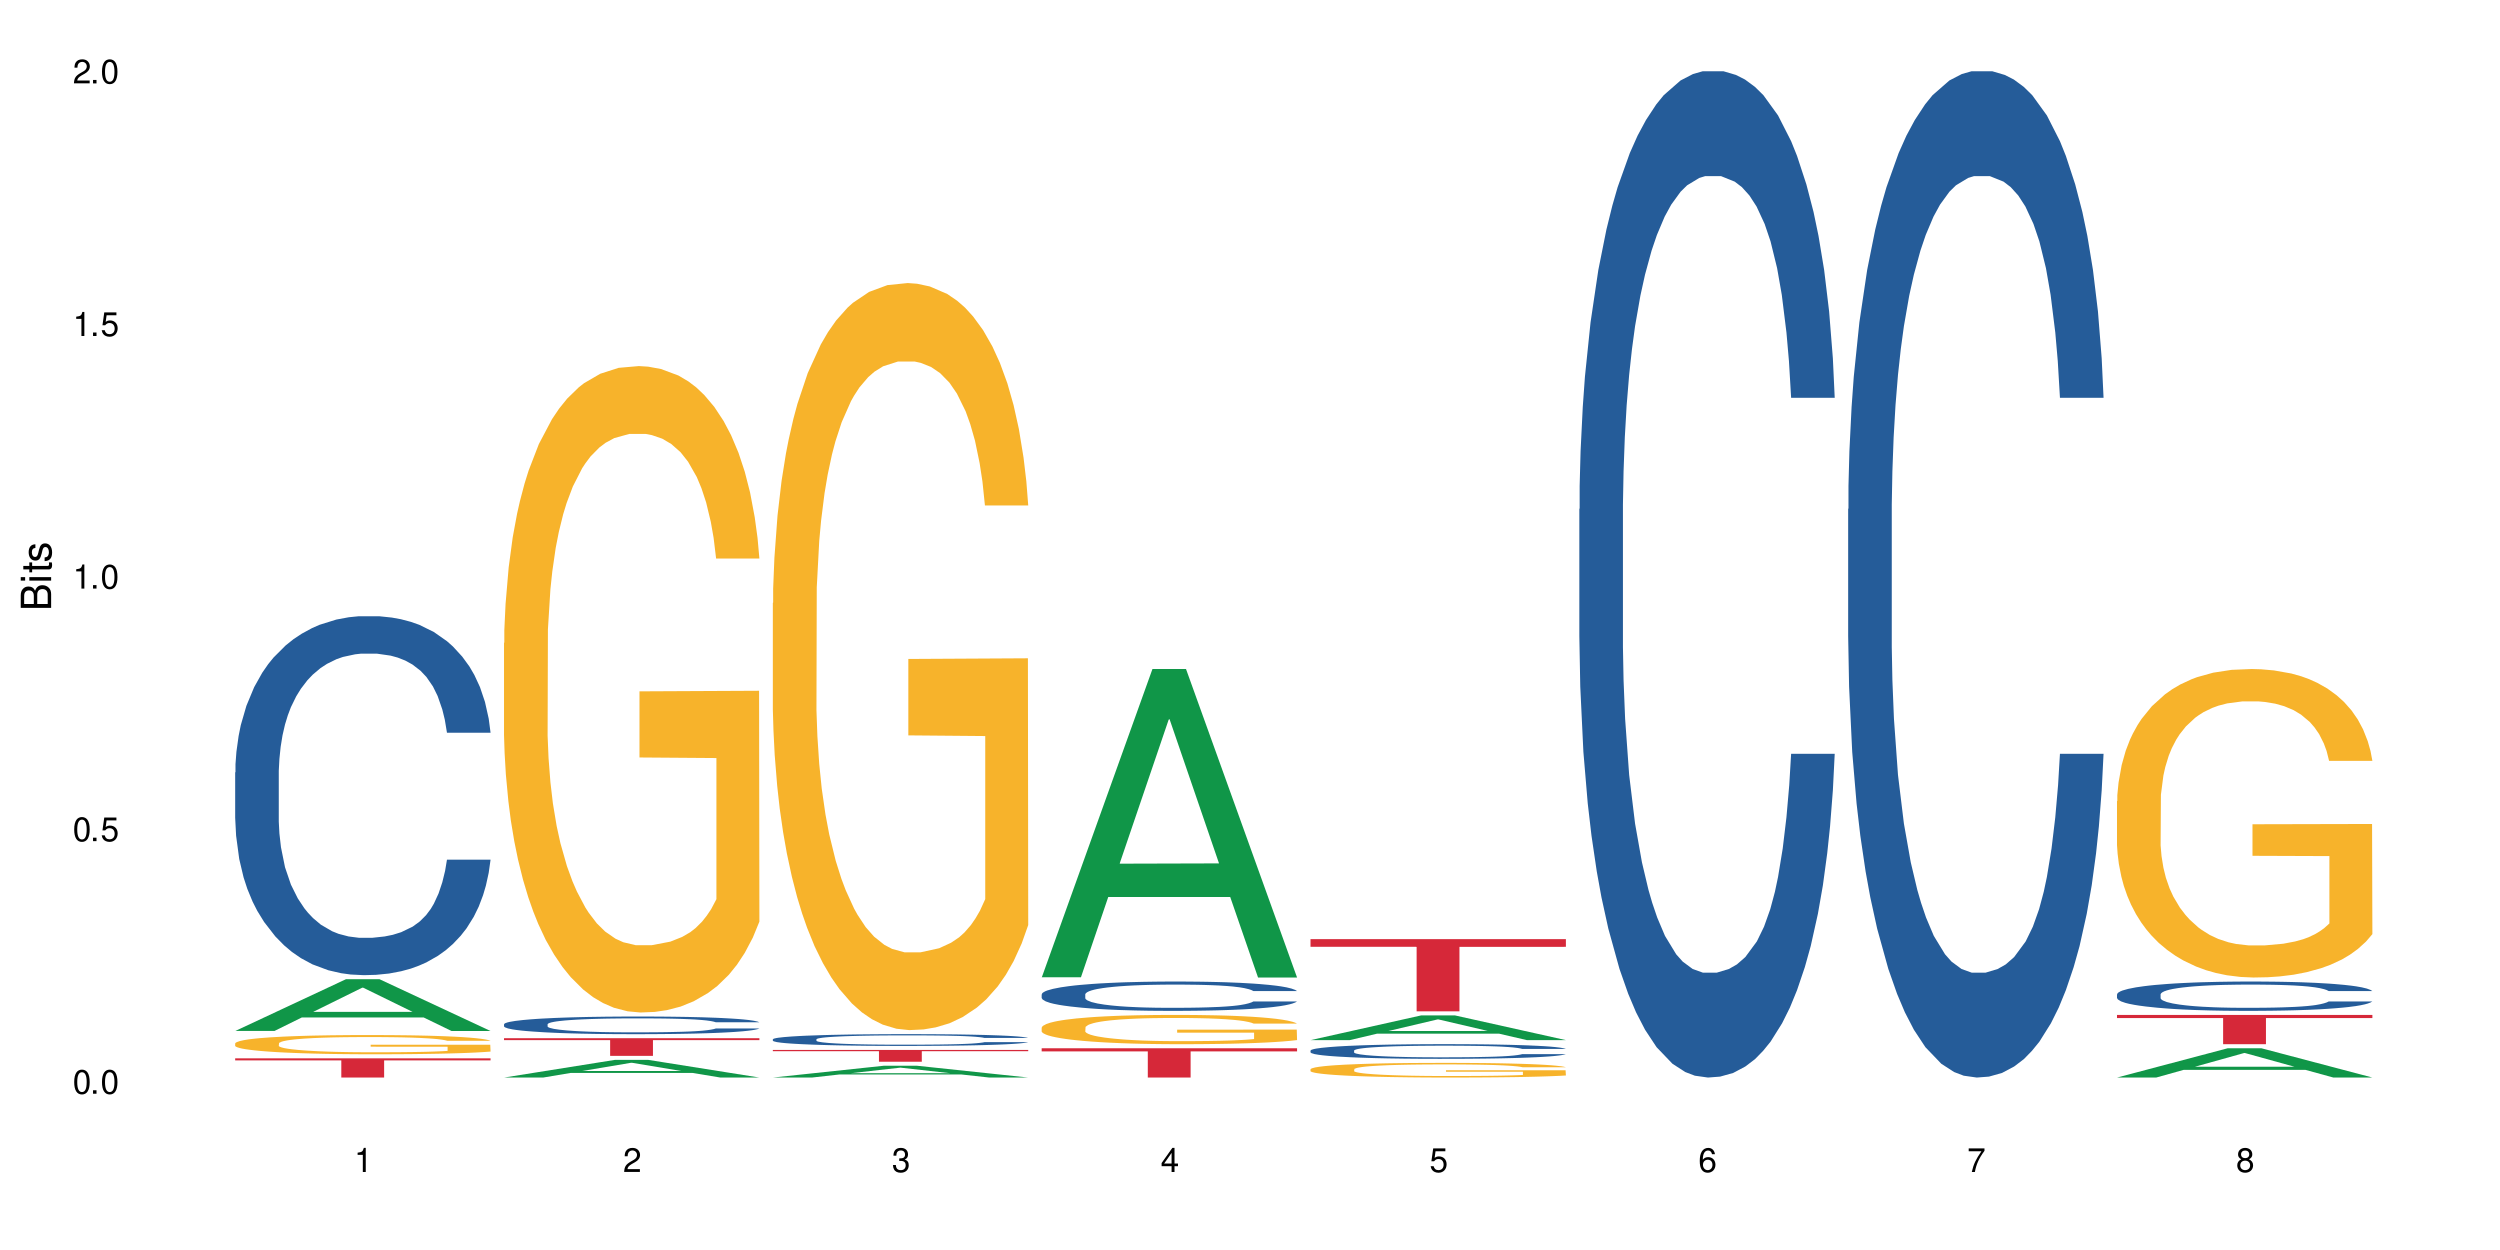
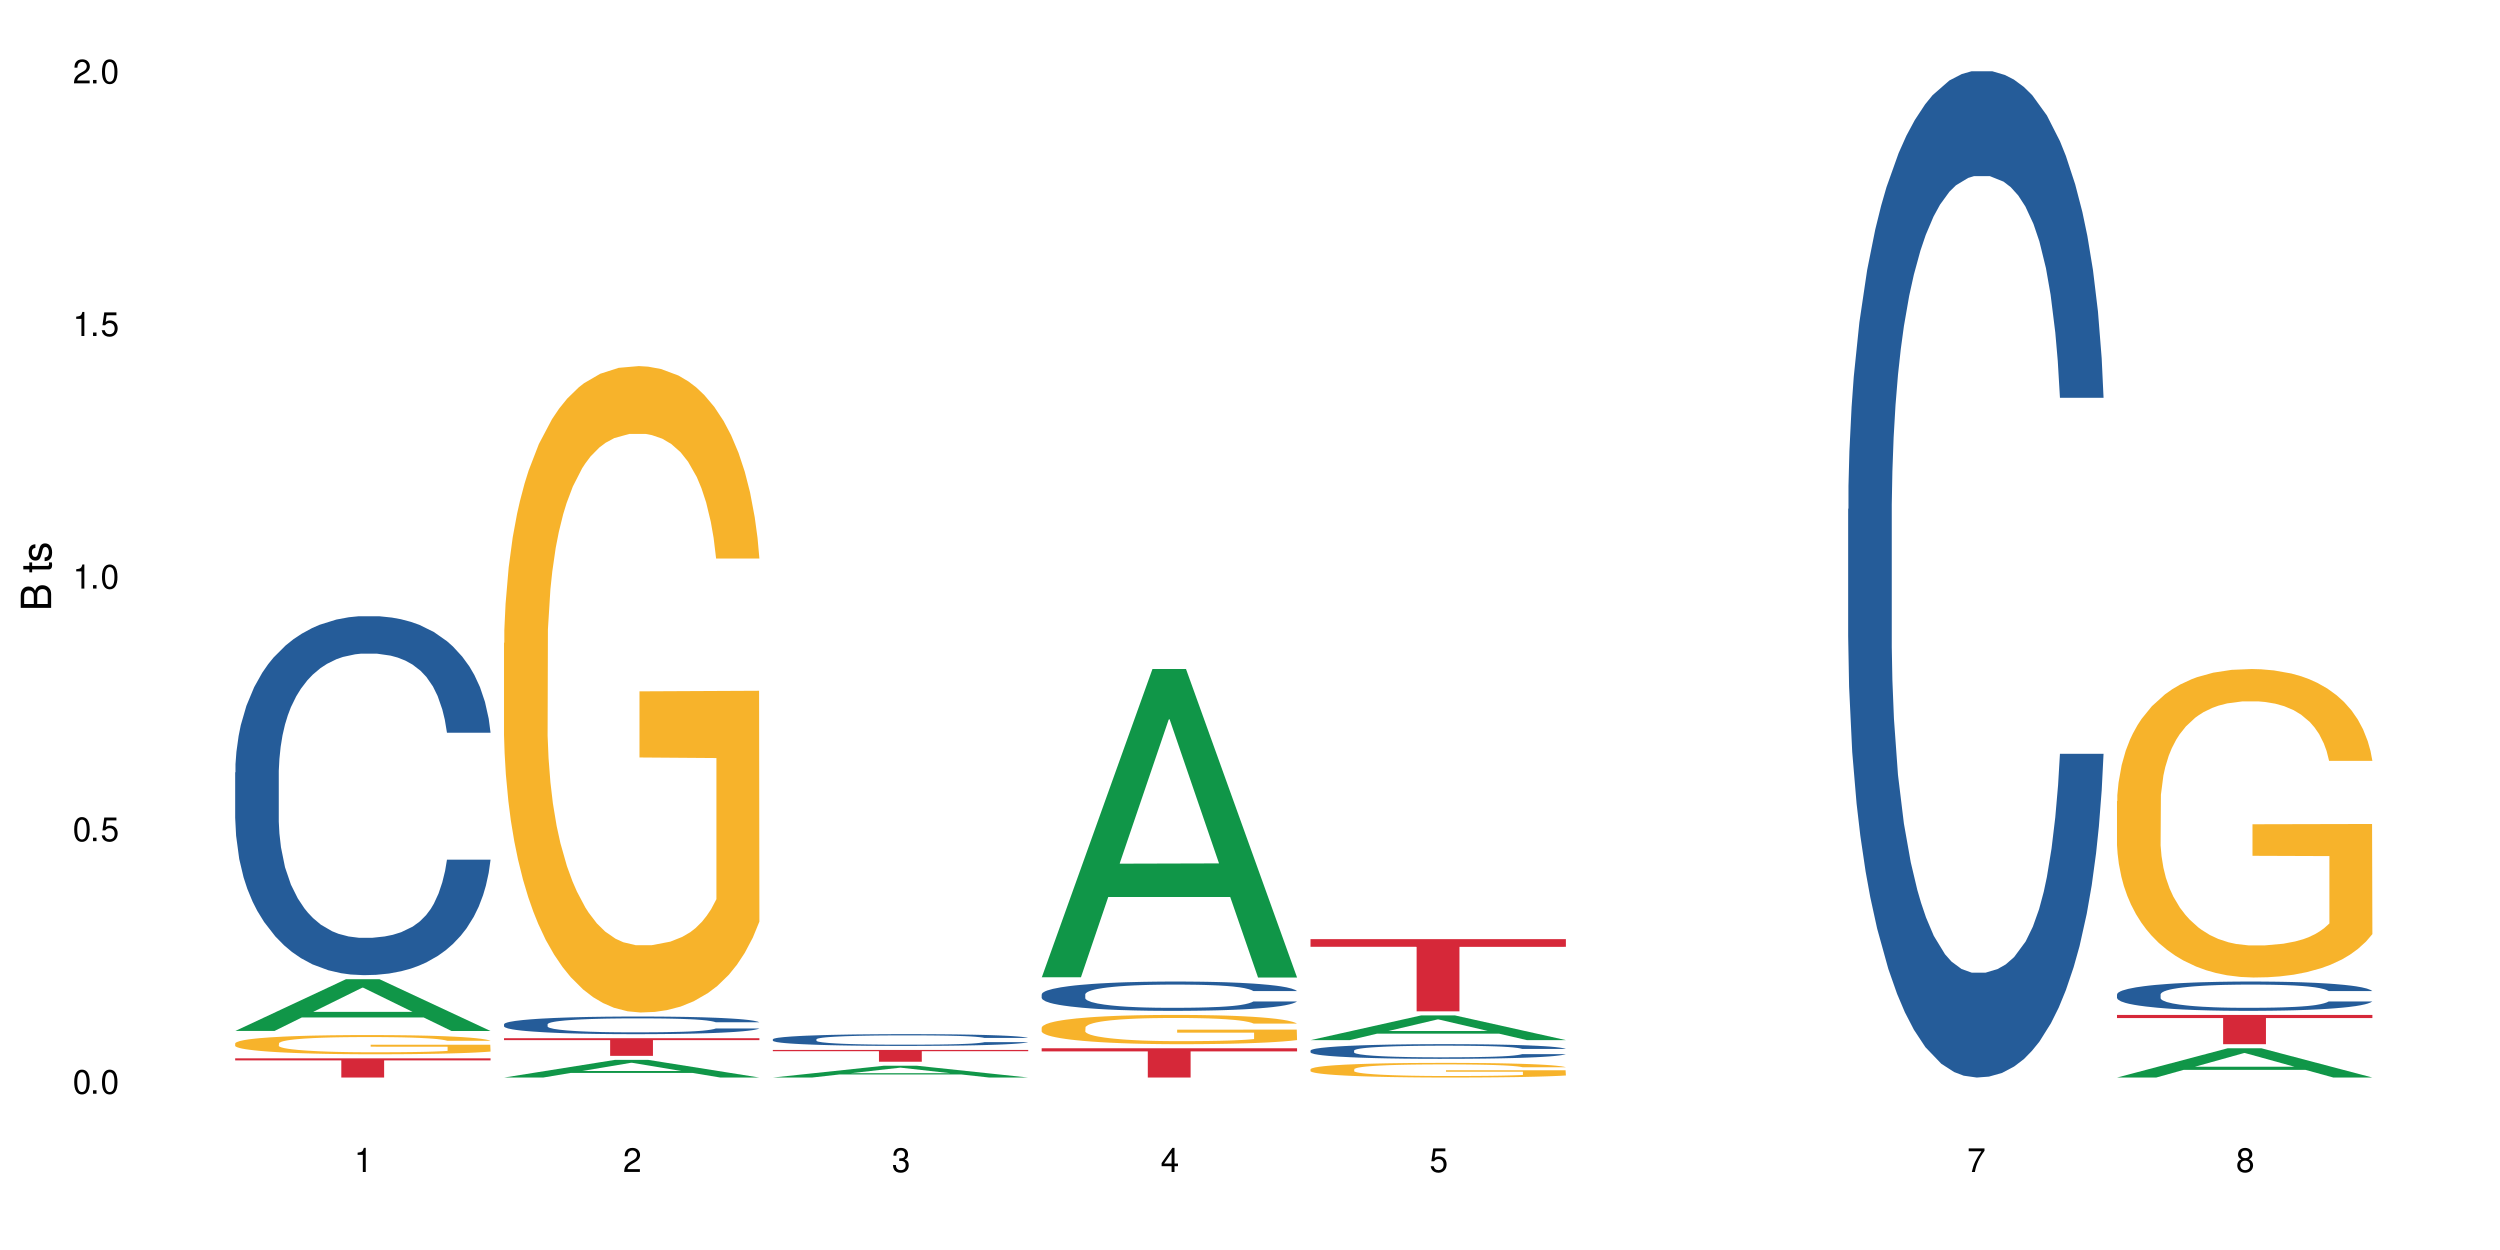
<svg xmlns="http://www.w3.org/2000/svg" xmlns:xlink="http://www.w3.org/1999/xlink" width="720" height="360" viewBox="0 0 720 360">
  <defs>
    <g>
      <g id="glyph-0-0">
</g>
      <g id="glyph-0-1">
        <path d="M 2.641 -6.938 C 2 -6.938 1.422 -6.656 1.078 -6.172 C 0.641 -5.562 0.406 -4.641 0.406 -3.359 C 0.406 -1.016 1.188 0.219 2.641 0.219 C 4.078 0.219 4.859 -1.016 4.859 -3.297 C 4.859 -4.641 4.656 -5.547 4.203 -6.172 C 3.844 -6.656 3.281 -6.938 2.641 -6.938 Z M 2.641 -6.188 C 3.547 -6.188 4 -5.25 4 -3.375 C 4 -1.406 3.562 -0.484 2.625 -0.484 C 1.734 -0.484 1.281 -1.438 1.281 -3.344 C 1.281 -5.25 1.734 -6.188 2.641 -6.188 Z M 2.641 -6.188 " />
      </g>
      <g id="glyph-0-2">
        <path d="M 1.828 -1 L 0.828 -1 L 0.828 0 L 1.828 0 Z M 1.828 -1 " />
      </g>
      <g id="glyph-0-3">
        <path d="M 4.562 -6.797 L 1.062 -6.797 L 0.547 -3.094 L 1.328 -3.094 C 1.719 -3.562 2.047 -3.734 2.578 -3.734 C 3.484 -3.734 4.062 -3.109 4.062 -2.094 C 4.062 -1.125 3.484 -0.531 2.578 -0.531 C 1.828 -0.531 1.375 -0.906 1.188 -1.672 L 0.328 -1.672 C 0.453 -1.109 0.547 -0.844 0.75 -0.594 C 1.125 -0.078 1.828 0.219 2.594 0.219 C 3.969 0.219 4.922 -0.781 4.922 -2.219 C 4.922 -3.562 4.031 -4.484 2.719 -4.484 C 2.25 -4.484 1.859 -4.359 1.469 -4.062 L 1.734 -5.969 L 4.562 -5.969 Z M 4.562 -6.797 " />
      </g>
      <g id="glyph-0-4">
        <path d="M 2.484 -4.938 L 2.484 0 L 3.328 0 L 3.328 -6.938 L 2.766 -6.938 C 2.469 -5.875 2.281 -5.734 0.984 -5.562 L 0.984 -4.938 Z M 2.484 -4.938 " />
      </g>
      <g id="glyph-0-5">
        <path d="M 4.859 -0.828 L 1.281 -0.828 C 1.359 -1.406 1.672 -1.781 2.5 -2.281 L 3.469 -2.828 C 4.406 -3.344 4.906 -4.062 4.906 -4.906 C 4.906 -5.484 4.672 -6.031 4.266 -6.406 C 3.859 -6.766 3.375 -6.938 2.719 -6.938 C 1.859 -6.938 1.219 -6.625 0.844 -6.031 C 0.609 -5.672 0.5 -5.234 0.484 -4.531 L 1.328 -4.531 C 1.359 -5.016 1.406 -5.281 1.531 -5.516 C 1.75 -5.938 2.188 -6.203 2.703 -6.203 C 3.469 -6.203 4.031 -5.641 4.031 -4.891 C 4.031 -4.344 3.719 -3.859 3.125 -3.516 L 2.234 -3 C 0.812 -2.172 0.406 -1.531 0.328 -0.016 L 4.859 -0.016 Z M 4.859 -0.828 " />
      </g>
      <g id="glyph-0-6">
        <path d="M 2.125 -3.188 L 2.578 -3.188 C 3.5 -3.188 3.984 -2.766 3.984 -1.922 C 3.984 -1.062 3.469 -0.531 2.594 -0.531 C 1.656 -0.531 1.203 -1 1.156 -2.016 L 0.312 -2.016 C 0.344 -1.453 0.438 -1.094 0.609 -0.781 C 0.953 -0.109 1.625 0.219 2.547 0.219 C 3.953 0.219 4.859 -0.625 4.859 -1.938 C 4.859 -2.828 4.516 -3.297 3.703 -3.594 C 4.344 -3.844 4.656 -4.328 4.656 -5.031 C 4.656 -6.219 3.875 -6.938 2.578 -6.938 C 1.203 -6.938 0.484 -6.172 0.453 -4.703 L 1.297 -4.703 C 1.312 -5.125 1.344 -5.359 1.453 -5.578 C 1.641 -5.969 2.062 -6.203 2.594 -6.203 C 3.344 -6.203 3.797 -5.75 3.797 -5 C 3.797 -4.516 3.609 -4.219 3.25 -4.047 C 3.016 -3.953 2.703 -3.922 2.125 -3.906 Z M 2.125 -3.188 " />
      </g>
      <g id="glyph-0-7">
        <path d="M 3.141 -1.672 L 3.141 0 L 3.984 0 L 3.984 -1.672 L 4.984 -1.672 L 4.984 -2.438 L 3.984 -2.438 L 3.984 -6.938 L 3.359 -6.938 L 0.266 -2.578 L 0.266 -1.672 Z M 3.141 -2.438 L 1 -2.438 L 3.141 -5.5 Z M 3.141 -2.438 " />
      </g>
      <g id="glyph-0-8">
-         <path d="M 4.781 -5.125 C 4.609 -6.266 3.891 -6.938 2.844 -6.938 C 2.094 -6.938 1.422 -6.578 1.031 -5.953 C 0.594 -5.266 0.406 -4.422 0.406 -3.172 C 0.406 -2 0.578 -1.25 0.984 -0.641 C 1.359 -0.078 1.953 0.219 2.703 0.219 C 3.984 0.219 4.922 -0.75 4.922 -2.094 C 4.922 -3.375 4.062 -4.281 2.844 -4.281 C 2.172 -4.281 1.641 -4.031 1.281 -3.516 C 1.281 -5.234 1.828 -6.188 2.797 -6.188 C 3.391 -6.188 3.797 -5.797 3.938 -5.125 Z M 2.734 -3.531 C 3.547 -3.531 4.062 -2.953 4.062 -2.031 C 4.062 -1.156 3.484 -0.531 2.703 -0.531 C 1.922 -0.531 1.328 -1.188 1.328 -2.078 C 1.328 -2.938 1.906 -3.531 2.734 -3.531 Z M 2.734 -3.531 " />
-       </g>
+         </g>
      <g id="glyph-0-9">
        <path d="M 4.984 -6.797 L 0.438 -6.797 L 0.438 -5.969 L 4.109 -5.969 C 2.5 -3.656 1.828 -2.234 1.328 0 L 2.219 0 C 2.594 -2.172 3.453 -4.047 4.984 -6.094 Z M 4.984 -6.797 " />
      </g>
      <g id="glyph-0-10">
-         <path d="M 3.75 -3.656 C 4.469 -4.094 4.688 -4.438 4.688 -5.078 C 4.688 -6.172 3.844 -6.938 2.641 -6.938 C 1.438 -6.938 0.594 -6.172 0.594 -5.094 C 0.594 -4.438 0.812 -4.094 1.516 -3.656 C 0.734 -3.266 0.359 -2.703 0.359 -1.922 C 0.359 -0.656 1.281 0.219 2.641 0.219 C 3.984 0.219 4.922 -0.656 4.922 -1.922 C 4.922 -2.703 4.531 -3.266 3.75 -3.656 Z M 2.641 -6.188 C 3.359 -6.188 3.812 -5.75 3.812 -5.062 C 3.812 -4.406 3.344 -3.984 2.641 -3.984 C 1.922 -3.984 1.453 -4.406 1.453 -5.078 C 1.453 -5.75 1.922 -6.188 2.641 -6.188 Z M 2.641 -3.266 C 3.484 -3.266 4.062 -2.719 4.062 -1.906 C 4.062 -1.078 3.484 -0.531 2.625 -0.531 C 1.797 -0.531 1.219 -1.094 1.219 -1.906 C 1.219 -2.719 1.781 -3.266 2.641 -3.266 Z M 2.641 -3.266 " />
+         <path d="M 3.75 -3.656 C 4.469 -4.094 4.688 -4.438 4.688 -5.078 C 4.688 -6.172 3.844 -6.938 2.641 -6.938 C 1.438 -6.938 0.594 -6.172 0.594 -5.094 C 0.594 -4.438 0.812 -4.094 1.516 -3.656 C 0.734 -3.266 0.359 -2.703 0.359 -1.922 C 0.359 -0.656 1.281 0.219 2.641 0.219 C 3.984 0.219 4.922 -0.656 4.922 -1.922 C 4.922 -2.703 4.531 -3.266 3.75 -3.656 Z M 2.641 -6.188 C 3.359 -6.188 3.812 -5.75 3.812 -5.062 C 3.812 -4.406 3.344 -3.984 2.641 -3.984 C 1.922 -3.984 1.453 -4.406 1.453 -5.078 C 1.453 -5.75 1.922 -6.188 2.641 -6.188 Z M 2.641 -3.266 C 3.484 -3.266 4.062 -2.719 4.062 -1.906 C 4.062 -1.078 3.484 -0.531 2.625 -0.531 C 1.797 -0.531 1.219 -1.094 1.219 -1.906 C 1.219 -2.719 1.781 -3.266 2.641 -3.266 M 2.641 -3.266 " />
      </g>
      <g id="glyph-1-0">
</g>
      <g id="glyph-1-1">
        <path d="M 0 -0.953 L 0 -4.891 C 0 -5.719 -0.234 -6.344 -0.734 -6.797 C -1.188 -7.234 -1.812 -7.469 -2.5 -7.469 C -3.547 -7.469 -4.188 -7 -4.625 -5.875 C -4.984 -6.688 -5.625 -7.094 -6.531 -7.094 C -7.172 -7.094 -7.734 -6.859 -8.141 -6.391 C -8.562 -5.922 -8.75 -5.344 -8.75 -4.5 L -8.75 -0.953 Z M -4.984 -2.062 L -7.766 -2.062 L -7.766 -4.219 C -7.766 -4.844 -7.688 -5.203 -7.453 -5.5 C -7.219 -5.812 -6.859 -5.969 -6.375 -5.969 C -5.891 -5.969 -5.531 -5.812 -5.297 -5.5 C -5.062 -5.203 -4.984 -4.844 -4.984 -4.219 Z M -0.984 -2.062 L -4 -2.062 L -4 -4.781 C -4 -5.766 -3.438 -6.359 -2.484 -6.359 C -1.547 -6.359 -0.984 -5.766 -0.984 -4.781 Z M -0.984 -2.062 " />
      </g>
      <g id="glyph-1-2">
-         <path d="M -6.281 -1.797 L -6.281 -0.797 L 0 -0.797 L 0 -1.797 Z M -8.75 -1.797 L -8.75 -0.797 L -7.484 -0.797 L -7.484 -1.797 Z M -8.75 -1.797 " />
-       </g>
+         </g>
      <g id="glyph-1-3">
        <path d="M -6.281 -3.047 L -6.281 -2.016 L -8.016 -2.016 L -8.016 -1.016 L -6.281 -1.016 L -6.281 -0.172 L -5.469 -0.172 L -5.469 -1.016 L -0.719 -1.016 C -0.078 -1.016 0.281 -1.453 0.281 -2.234 C 0.281 -2.5 0.25 -2.719 0.188 -3.047 L -0.641 -3.047 C -0.609 -2.906 -0.594 -2.766 -0.594 -2.562 C -0.594 -2.141 -0.719 -2.016 -1.156 -2.016 L -5.469 -2.016 L -5.469 -3.047 Z M -6.281 -3.047 " />
      </g>
      <g id="glyph-1-4">
        <path d="M -4.531 -5.25 C -5.766 -5.25 -6.469 -4.422 -6.469 -2.969 C -6.469 -1.516 -5.719 -0.562 -4.547 -0.562 C -3.562 -0.562 -3.094 -1.062 -2.734 -2.562 L -2.516 -3.484 C -2.344 -4.188 -2.094 -4.469 -1.641 -4.469 C -1.047 -4.469 -0.641 -3.875 -0.641 -3 C -0.641 -2.453 -0.797 -2 -1.062 -1.75 C -1.25 -1.594 -1.422 -1.531 -1.875 -1.469 L -1.875 -0.406 C -0.422 -0.453 0.281 -1.266 0.281 -2.922 C 0.281 -4.5 -0.5 -5.516 -1.719 -5.516 C -2.656 -5.516 -3.172 -4.984 -3.469 -3.734 L -3.703 -2.766 C -3.891 -1.953 -4.156 -1.609 -4.594 -1.609 C -5.188 -1.609 -5.547 -2.125 -5.547 -2.938 C -5.547 -3.75 -5.203 -4.172 -4.531 -4.203 Z M -4.531 -5.25 " />
      </g>
    </g>
  </defs>
  <rect x="-72" y="-36" width="864" height="432" fill="rgb(100%, 100%, 100%)" fill-opacity="1" />
  <path fill-rule="nonzero" fill="rgb(6.275%, 58.824%, 28.235%)" fill-opacity="1" d="M 67.73 296.918 L 67.809 296.902 L 99.637 282.012 L 109.301 282.012 L 141.281 296.93 L 130.047 296.93 L 122.031 293.039 L 86.906 293.039 L 79.047 296.918 L 67.73 296.918 L 90.285 291.426 L 118.809 291.414 L 104.586 284.449 L 104.43 284.438 L 104.27 284.48 L 90.207 291.414 L 90.285 291.426 Z M 67.73 296.918 " />
  <path fill-rule="nonzero" fill="rgb(14.51%, 36.078%, 60%)" fill-opacity="1" d="M 67.73 222.457 L 67.82 222.363 L 67.82 220.098 L 68.09 216.504 L 68.719 211.969 L 69.344 208.852 L 70.961 203.277 L 73.203 197.891 L 75.535 193.734 L 77.238 191.277 L 78.766 189.387 L 82.262 185.891 L 84.504 184.098 L 86.926 182.492 L 89.887 180.883 L 92.039 179.941 L 96.883 178.43 L 100.469 177.766 L 103.25 177.484 L 109.262 177.484 L 112.848 177.859 L 115.449 178.332 L 118.32 179.09 L 120.742 179.941 L 124.957 182.02 L 128.727 184.664 L 130.43 186.176 L 133.121 189.105 L 135.184 191.941 L 136.617 194.395 L 138.234 197.891 L 139.668 202.145 L 140.746 206.961 L 141.281 211.023 L 128.727 211.023 L 128.098 207.246 L 127.379 204.316 L 126.035 200.441 L 124.688 197.703 L 122.805 194.965 L 121.102 193.168 L 118.77 191.371 L 116.707 190.238 L 114.555 189.387 L 112.488 188.82 L 108.543 188.254 L 103.969 188.254 L 102.266 188.445 L 98.766 189.199 L 96.883 189.859 L 94.191 191.184 L 92.309 192.41 L 90.066 194.301 L 88.539 195.906 L 86.656 198.363 L 85.312 200.539 L 83.785 203.656 L 82.891 206.02 L 82.082 208.664 L 81.363 211.781 L 80.828 215.09 L 80.469 218.586 L 80.289 221.984 L 80.289 236.629 L 80.469 240.031 L 80.918 244 L 82.082 249.766 L 83.785 254.773 L 85.762 258.738 L 87.645 261.574 L 88.719 262.898 L 90.156 264.41 L 92.398 266.301 L 95.629 268.188 L 97.512 268.945 L 100.383 269.699 L 103.34 270.078 L 107.289 270.078 L 110.785 269.699 L 113.117 269.227 L 115.539 268.473 L 118.859 266.867 L 120.922 265.355 L 122.715 263.559 L 124.062 261.762 L 124.957 260.25 L 126.305 257.324 L 127.379 254.109 L 128.188 250.805 L 128.727 247.59 L 141.281 247.59 L 140.746 251.371 L 139.938 255.055 L 139.129 257.797 L 137.875 261.102 L 136.441 264.031 L 134.375 267.34 L 132.672 269.512 L 130.43 271.875 L 128.367 273.668 L 126.125 275.273 L 122.805 277.164 L 120.652 278.109 L 118.32 278.961 L 115.539 279.715 L 112.043 280.379 L 108.273 280.754 L 104.777 280.848 L 101.008 280.66 L 98.227 280.281 L 94.551 279.434 L 89.977 277.73 L 86.656 275.938 L 84.055 274.141 L 81.812 272.25 L 79.301 269.699 L 76.074 265.543 L 74.098 262.332 L 72.754 259.684 L 71.23 256 L 70.152 252.691 L 68.898 247.402 L 68 240.695 L 67.73 235.496 Z M 67.73 222.457 " />
  <path fill-rule="nonzero" fill="rgb(96.863%, 70.196%, 16.863%)" fill-opacity="1" d="M 67.73 300.465 L 67.82 300.461 L 67.82 300.359 L 68.18 300.133 L 69.078 299.82 L 70.242 299.562 L 71.5 299.359 L 72.305 299.254 L 73.652 299.102 L 74.816 298.988 L 77.777 298.762 L 81.543 298.551 L 83.609 298.461 L 85.941 298.375 L 89.258 298.277 L 90.785 298.242 L 95.449 298.16 L 100.738 298.109 L 106.57 298.094 L 109.262 298.102 L 112.938 298.121 L 117.961 298.176 L 120.832 298.227 L 123.074 298.277 L 125.406 298.344 L 128.277 298.445 L 130.969 298.566 L 133.121 298.688 L 135.273 298.84 L 137.066 299 L 138.594 299.176 L 139.938 299.391 L 140.746 299.566 L 141.281 299.742 L 128.816 299.742 L 128.098 299.566 L 127.289 299.43 L 125.945 299.262 L 124.598 299.141 L 123.254 299.047 L 120.742 298.914 L 118.59 298.832 L 115.898 298.762 L 113.297 298.719 L 110.336 298.688 L 108.543 298.676 L 103.789 298.676 L 99.484 298.711 L 96.973 298.754 L 95.18 298.793 L 92.668 298.867 L 91.141 298.93 L 90.246 298.969 L 87.555 299.125 L 85.762 299.27 L 84.773 299.363 L 83.52 299.516 L 82.621 299.652 L 81.633 299.855 L 81.098 300.008 L 80.379 300.352 L 80.289 301.262 L 80.559 301.453 L 81.098 301.66 L 81.812 301.844 L 82.891 302.035 L 83.965 302.18 L 85.852 302.379 L 87.465 302.508 L 88.719 302.594 L 91.141 302.73 L 92.129 302.777 L 94.461 302.867 L 96.883 302.938 L 99.844 303 L 102.086 303.031 L 105.672 303.055 L 110.246 303.055 L 115.629 303.023 L 119.039 302.984 L 121.371 302.945 L 122.895 302.91 L 124.777 302.852 L 126.125 302.801 L 127.379 302.746 L 128.906 302.66 L 128.906 301.453 L 106.75 301.449 L 106.75 300.883 L 141.195 300.875 L 141.281 302.852 L 139.398 302.988 L 137.066 303.121 L 134.824 303.223 L 132.492 303.309 L 129.176 303.402 L 126.484 303.465 L 122.355 303.535 L 118.59 303.582 L 114.645 303.613 L 111.145 303.625 L 107.02 303.633 L 103.34 303.621 L 99.395 303.59 L 96.254 303.551 L 93.383 303.5 L 90.516 303.434 L 86.926 303.328 L 84.594 303.242 L 82.172 303.137 L 79.75 303.012 L 77.598 302.875 L 76.164 302.766 L 74.727 302.645 L 73.203 302.492 L 71.766 302.32 L 70.691 302.164 L 69.703 301.988 L 68.988 301.82 L 68.27 301.594 L 67.91 301.41 L 67.73 301.254 Z M 67.73 300.465 " />
  <path fill-rule="nonzero" fill="rgb(83.922%, 15.686%, 22.353%)" fill-opacity="1" d="M 67.73 304.797 L 141.281 304.797 L 141.281 305.387 L 110.629 305.395 L 110.629 310.332 L 98.297 310.332 L 98.297 305.398 L 98.117 305.387 L 67.73 305.387 Z M 67.73 304.797 " />
  <path fill-rule="nonzero" fill="rgb(6.275%, 58.824%, 28.235%)" fill-opacity="1" d="M 145.156 310.328 L 145.234 310.324 L 177.059 305.25 L 186.723 305.25 L 218.707 310.332 L 207.469 310.332 L 199.453 309.008 L 164.328 309.008 L 156.469 310.328 L 145.156 310.328 L 167.707 308.457 L 196.23 308.453 L 182.008 306.082 L 181.852 306.078 L 181.695 306.09 L 167.629 308.453 L 167.707 308.457 Z M 145.156 310.328 " />
  <path fill-rule="nonzero" fill="rgb(14.51%, 36.078%, 60%)" fill-opacity="1" d="M 145.156 294.973 L 145.242 294.969 L 145.242 294.855 L 145.512 294.68 L 146.141 294.457 L 146.77 294.305 L 148.383 294.031 L 150.625 293.766 L 152.957 293.562 L 154.664 293.441 L 156.188 293.348 L 159.684 293.176 L 161.93 293.09 L 164.352 293.008 L 167.309 292.93 L 169.461 292.883 L 174.305 292.809 L 177.895 292.777 L 180.676 292.762 L 186.684 292.762 L 190.273 292.781 L 192.875 292.805 L 195.742 292.844 L 198.164 292.883 L 202.383 292.984 L 206.148 293.117 L 207.852 293.191 L 210.543 293.336 L 212.605 293.473 L 214.043 293.594 L 215.656 293.766 L 217.094 293.977 L 218.168 294.211 L 218.707 294.41 L 206.148 294.41 L 205.52 294.227 L 204.805 294.082 L 203.457 293.891 L 202.113 293.758 L 200.23 293.621 L 198.523 293.535 L 196.191 293.445 L 194.129 293.391 L 191.977 293.348 L 189.914 293.32 L 185.969 293.293 L 181.391 293.293 L 179.688 293.301 L 176.191 293.34 L 174.305 293.371 L 171.613 293.438 L 169.73 293.496 L 167.488 293.59 L 165.965 293.668 L 164.082 293.789 L 162.734 293.895 L 161.211 294.051 L 160.312 294.164 L 159.508 294.297 L 158.789 294.449 L 158.25 294.609 L 157.891 294.781 L 157.711 294.949 L 157.711 295.672 L 157.891 295.836 L 158.34 296.031 L 159.508 296.316 L 161.211 296.562 L 163.184 296.758 L 165.066 296.895 L 166.145 296.961 L 167.578 297.035 L 169.82 297.129 L 173.051 297.223 L 174.934 297.258 L 177.805 297.297 L 180.766 297.312 L 184.711 297.312 L 188.211 297.297 L 190.543 297.273 L 192.965 297.234 L 196.281 297.156 L 198.344 297.082 L 200.141 296.992 L 201.484 296.906 L 202.383 296.832 L 203.727 296.688 L 204.805 296.527 L 205.609 296.367 L 206.148 296.207 L 218.707 296.207 L 218.168 296.395 L 217.359 296.574 L 216.555 296.711 L 215.297 296.871 L 213.863 297.016 L 211.801 297.18 L 210.094 297.285 L 207.852 297.402 L 205.789 297.492 L 203.547 297.57 L 200.23 297.664 L 198.074 297.707 L 195.742 297.75 L 192.965 297.789 L 189.465 297.82 L 185.699 297.84 L 182.199 297.844 L 178.434 297.836 L 175.652 297.816 L 171.973 297.773 L 167.398 297.691 L 164.082 297.602 L 161.48 297.516 L 159.238 297.422 L 156.727 297.297 L 153.496 297.09 L 151.523 296.934 L 150.176 296.805 L 148.652 296.621 L 147.574 296.461 L 146.32 296.199 L 145.422 295.871 L 145.156 295.613 Z M 145.156 294.973 " />
  <path fill-rule="nonzero" fill="rgb(96.863%, 70.196%, 16.863%)" fill-opacity="1" d="M 145.156 185.168 L 145.242 184.996 L 145.242 181.598 L 145.602 173.945 L 146.5 163.406 L 147.664 154.734 L 148.922 147.934 L 149.73 144.363 L 151.074 139.262 L 152.242 135.523 L 155.199 127.871 L 158.969 120.73 L 161.031 117.672 L 163.363 114.781 L 166.684 111.551 L 168.207 110.359 L 172.871 107.641 L 178.164 105.938 L 183.992 105.43 L 186.684 105.598 L 190.363 106.277 L 195.387 108.148 L 198.254 109.848 L 200.496 111.551 L 202.828 113.762 L 205.699 117.16 L 208.391 121.242 L 210.543 125.32 L 212.695 130.422 L 214.492 135.863 L 216.016 141.812 L 217.359 148.953 L 218.168 154.902 L 218.707 160.855 L 206.238 160.855 L 205.52 154.902 L 204.715 150.312 L 203.367 144.703 L 202.023 140.621 L 200.676 137.391 L 198.164 132.973 L 196.012 130.25 L 193.32 127.871 L 190.723 126.34 L 187.762 125.32 L 185.969 124.98 L 181.211 124.98 L 176.906 126.172 L 174.395 127.531 L 172.602 128.891 L 170.09 131.441 L 168.566 133.48 L 167.668 134.844 L 164.977 140.113 L 163.184 144.875 L 162.195 148.105 L 160.941 153.203 L 160.043 157.793 L 159.059 164.594 L 158.52 169.695 L 157.801 181.258 L 157.711 211.859 L 157.98 218.32 L 158.52 225.293 L 159.238 231.414 L 160.312 237.875 L 161.391 242.805 L 163.273 249.434 L 164.887 253.855 L 166.145 256.746 L 168.566 261.336 L 169.551 262.867 L 171.883 265.926 L 174.305 268.305 L 177.266 270.348 L 179.508 271.367 L 183.098 272.219 L 187.672 272.219 L 193.055 271.195 L 196.461 269.836 L 198.793 268.477 L 200.32 267.285 L 202.203 265.418 L 203.547 263.715 L 204.805 261.848 L 206.328 258.957 L 206.328 218.32 L 184.172 218.152 L 184.172 199.109 L 218.617 198.938 L 218.707 265.418 L 216.824 270.008 L 214.492 274.426 L 212.25 277.828 L 209.918 280.719 L 206.598 283.949 L 203.906 285.988 L 199.781 288.367 L 196.012 289.898 L 192.066 290.918 L 188.566 291.43 L 184.441 291.598 L 180.766 291.258 L 176.816 290.238 L 173.68 288.879 L 170.809 287.18 L 167.938 284.969 L 164.352 281.398 L 162.016 278.508 L 159.594 274.938 L 157.172 270.688 L 155.02 266.098 L 153.586 262.527 L 152.152 258.445 L 150.625 253.344 L 149.191 247.562 L 148.113 242.293 L 147.129 236.344 L 146.41 230.734 L 145.691 223.082 L 145.332 216.961 L 145.156 211.691 Z M 145.156 185.168 " />
  <path fill-rule="nonzero" fill="rgb(83.922%, 15.686%, 22.353%)" fill-opacity="1" d="M 145.156 299.008 L 218.707 299.008 L 218.707 299.551 L 188.051 299.555 L 188.051 304.09 L 175.719 304.09 L 175.719 299.562 L 175.539 299.551 L 145.156 299.551 Z M 145.156 299.008 " />
  <path fill-rule="nonzero" fill="rgb(6.275%, 58.824%, 28.235%)" fill-opacity="1" d="M 222.578 310.328 L 222.656 310.324 L 254.48 306.941 L 264.148 306.941 L 296.129 310.332 L 284.895 310.332 L 276.879 309.449 L 241.75 309.449 L 233.895 310.328 L 222.578 310.328 L 245.129 309.082 L 273.656 309.078 L 259.434 307.496 L 259.273 307.492 L 259.117 307.504 L 245.051 309.078 L 245.129 309.082 Z M 222.578 310.328 " />
  <path fill-rule="nonzero" fill="rgb(14.51%, 36.078%, 60%)" fill-opacity="1" d="M 222.578 299.309 L 222.668 299.305 L 222.668 299.23 L 222.938 299.113 L 223.562 298.965 L 224.191 298.863 L 225.809 298.68 L 228.051 298.504 L 230.383 298.367 L 232.086 298.285 L 233.609 298.227 L 237.109 298.109 L 239.352 298.051 L 241.773 298 L 244.734 297.945 L 246.887 297.914 L 251.73 297.867 L 255.316 297.844 L 258.098 297.836 L 264.109 297.836 L 267.695 297.848 L 270.297 297.863 L 273.168 297.887 L 275.59 297.914 L 279.805 297.984 L 283.57 298.07 L 285.277 298.121 L 287.969 298.215 L 290.031 298.309 L 291.465 298.391 L 293.082 298.504 L 294.516 298.645 L 295.59 298.801 L 296.129 298.934 L 283.57 298.934 L 282.945 298.809 L 282.227 298.715 L 280.883 298.586 L 279.535 298.496 L 277.652 298.406 L 275.949 298.348 L 273.617 298.289 L 271.551 298.254 L 269.398 298.227 L 267.336 298.207 L 263.391 298.188 L 258.816 298.188 L 257.109 298.195 L 253.613 298.219 L 251.73 298.242 L 249.039 298.285 L 247.156 298.324 L 244.914 298.387 L 243.387 298.438 L 241.504 298.52 L 240.16 298.59 L 238.633 298.691 L 237.738 298.77 L 236.93 298.855 L 236.211 298.961 L 235.672 299.066 L 235.316 299.184 L 235.137 299.293 L 235.137 299.773 L 235.316 299.887 L 235.762 300.016 L 236.93 300.203 L 238.633 300.371 L 240.605 300.5 L 242.492 300.594 L 243.566 300.637 L 245.004 300.684 L 247.246 300.746 L 250.473 300.809 L 252.355 300.832 L 255.227 300.859 L 258.188 300.871 L 262.133 300.871 L 265.633 300.859 L 267.965 300.844 L 270.387 300.82 L 273.707 300.766 L 275.77 300.715 L 277.562 300.656 L 278.906 300.598 L 279.805 300.551 L 281.148 300.453 L 282.227 300.348 L 283.035 300.238 L 283.57 300.133 L 296.129 300.133 L 295.59 300.258 L 294.785 300.379 L 293.977 300.469 L 292.723 300.578 L 291.285 300.672 L 289.223 300.781 L 287.52 300.852 L 285.277 300.93 L 283.215 300.988 L 280.973 301.043 L 277.652 301.105 L 275.5 301.133 L 273.168 301.164 L 270.387 301.188 L 266.887 301.207 L 263.121 301.223 L 259.621 301.223 L 255.855 301.219 L 253.074 301.207 L 249.398 301.18 L 244.824 301.121 L 241.504 301.062 L 238.902 301.004 L 236.66 300.941 L 234.148 300.859 L 230.918 300.723 L 228.945 300.617 L 227.602 300.531 L 226.074 300.41 L 225 300.301 L 223.742 300.129 L 222.848 299.906 L 222.578 299.738 Z M 222.578 299.309 " />
-   <path fill-rule="nonzero" fill="rgb(96.863%, 70.196%, 16.863%)" fill-opacity="1" d="M 222.578 173.672 L 222.668 173.473 L 222.668 169.543 L 223.027 160.703 L 223.922 148.52 L 225.09 138.5 L 226.344 130.641 L 227.152 126.516 L 228.496 120.621 L 229.664 116.297 L 232.625 107.457 L 236.391 99.203 L 238.453 95.664 L 240.785 92.324 L 244.105 88.594 L 245.629 87.219 L 250.293 84.074 L 255.586 82.109 L 261.418 81.52 L 264.109 81.715 L 267.785 82.5 L 272.809 84.664 L 275.68 86.629 L 277.922 88.594 L 280.254 91.148 L 283.125 95.078 L 285.816 99.793 L 287.969 104.508 L 290.121 110.402 L 291.914 116.691 L 293.438 123.566 L 294.785 131.82 L 295.59 138.695 L 296.129 145.574 L 283.66 145.574 L 282.945 138.695 L 282.137 133.391 L 280.793 126.906 L 279.445 122.191 L 278.102 118.457 L 275.59 113.352 L 273.438 110.207 L 270.746 107.457 L 268.145 105.688 L 265.184 104.508 L 263.391 104.113 L 258.637 104.113 L 254.332 105.492 L 251.82 107.062 L 250.023 108.633 L 247.512 111.582 L 245.988 113.938 L 245.094 115.512 L 242.402 121.602 L 240.605 127.105 L 239.621 130.836 L 238.363 136.73 L 237.469 142.035 L 236.48 149.895 L 235.941 155.789 L 235.227 169.152 L 235.137 204.52 L 235.406 211.984 L 235.941 220.043 L 236.66 227.113 L 237.738 234.582 L 238.812 240.277 L 240.695 247.941 L 242.312 253.051 L 243.566 256.391 L 245.988 261.695 L 246.977 263.465 L 249.309 267 L 251.73 269.75 L 254.691 272.109 L 256.934 273.289 L 260.52 274.27 L 265.094 274.27 L 270.477 273.094 L 273.887 271.52 L 276.219 269.949 L 277.742 268.574 L 279.625 266.41 L 280.973 264.445 L 282.227 262.285 L 283.75 258.945 L 283.75 211.984 L 261.598 211.789 L 261.598 189.781 L 296.039 189.586 L 296.129 266.41 L 294.246 271.715 L 291.914 276.824 L 289.672 280.754 L 287.34 284.094 L 284.02 287.828 L 281.328 290.188 L 277.203 292.938 L 273.438 294.707 L 269.488 295.883 L 265.992 296.473 L 261.867 296.672 L 258.188 296.277 L 254.242 295.098 L 251.102 293.527 L 248.23 291.562 L 245.359 289.008 L 241.773 284.883 L 239.441 281.543 L 237.02 277.414 L 234.598 272.504 L 232.445 267.199 L 231.008 263.07 L 229.574 258.355 L 228.051 252.461 L 226.613 245.781 L 225.539 239.691 L 224.551 232.812 L 223.832 226.328 L 223.117 217.488 L 222.758 210.414 L 222.578 204.324 Z M 222.578 173.672 " />
  <path fill-rule="nonzero" fill="rgb(83.922%, 15.686%, 22.353%)" fill-opacity="1" d="M 222.578 302.387 L 296.129 302.387 L 296.129 302.75 L 265.477 302.754 L 265.477 305.777 L 253.141 305.777 L 253.141 302.758 L 252.965 302.75 L 222.578 302.75 Z M 222.578 302.387 " />
  <path fill-rule="nonzero" fill="rgb(6.275%, 58.824%, 28.235%)" fill-opacity="1" d="M 300 281.445 L 300.078 281.359 L 331.906 192.676 L 341.57 192.676 L 373.555 281.527 L 362.316 281.527 L 354.301 258.336 L 319.176 258.336 L 311.316 281.445 L 300 281.445 L 322.555 248.738 L 351.078 248.656 L 336.855 207.191 L 336.699 207.109 L 336.543 207.359 L 322.477 248.656 L 322.555 248.738 Z M 300 281.445 " />
  <path fill-rule="nonzero" fill="rgb(14.51%, 36.078%, 60%)" fill-opacity="1" d="M 300 286.363 L 300.09 286.355 L 300.09 286.168 L 300.359 285.875 L 300.988 285.508 L 301.617 285.254 L 303.23 284.797 L 305.473 284.355 L 307.805 284.02 L 309.508 283.816 L 311.035 283.664 L 314.531 283.379 L 316.773 283.23 L 319.195 283.102 L 322.156 282.969 L 324.309 282.891 L 329.152 282.77 L 332.742 282.715 L 335.52 282.691 L 341.531 282.691 L 345.117 282.723 L 347.719 282.762 L 350.59 282.824 L 353.012 282.891 L 357.227 283.062 L 360.996 283.277 L 362.699 283.402 L 365.391 283.641 L 367.453 283.871 L 368.891 284.07 L 370.504 284.355 L 371.938 284.703 L 373.016 285.098 L 373.555 285.43 L 360.996 285.43 L 360.367 285.121 L 359.648 284.883 L 358.305 284.566 L 356.961 284.344 L 355.074 284.117 L 353.371 283.973 L 351.039 283.824 L 348.977 283.734 L 346.824 283.664 L 344.762 283.617 L 340.812 283.57 L 336.238 283.57 L 334.535 283.586 L 331.035 283.648 L 329.152 283.703 L 326.461 283.809 L 324.578 283.91 L 322.336 284.062 L 320.812 284.195 L 318.926 284.395 L 317.582 284.574 L 316.059 284.828 L 315.16 285.02 L 314.352 285.238 L 313.637 285.492 L 313.098 285.762 L 312.738 286.047 L 312.559 286.324 L 312.559 287.52 L 312.738 287.797 L 313.188 288.121 L 314.352 288.59 L 316.059 289 L 318.031 289.324 L 319.914 289.555 L 320.992 289.664 L 322.426 289.789 L 324.668 289.941 L 327.898 290.094 L 329.781 290.156 L 332.652 290.219 L 335.609 290.25 L 339.559 290.25 L 343.055 290.219 L 345.387 290.18 L 347.809 290.117 L 351.129 289.988 L 353.191 289.863 L 354.984 289.719 L 356.332 289.57 L 357.227 289.449 L 358.574 289.207 L 359.648 288.945 L 360.457 288.676 L 360.996 288.414 L 373.555 288.414 L 373.016 288.723 L 372.207 289.023 L 371.402 289.246 L 370.145 289.516 L 368.711 289.758 L 366.645 290.027 L 364.941 290.203 L 362.699 290.395 L 360.637 290.543 L 358.395 290.676 L 355.074 290.828 L 352.922 290.906 L 350.59 290.977 L 347.809 291.035 L 344.312 291.09 L 340.543 291.121 L 337.047 291.129 L 333.277 291.113 L 330.5 291.082 L 326.82 291.012 L 322.246 290.875 L 318.926 290.727 L 316.324 290.582 L 314.082 290.426 L 311.57 290.219 L 308.344 289.879 L 306.371 289.617 L 305.023 289.402 L 303.5 289.102 L 302.422 288.832 L 301.168 288.398 L 300.27 287.852 L 300 287.426 Z M 300 286.363 " />
  <path fill-rule="nonzero" fill="rgb(96.863%, 70.196%, 16.863%)" fill-opacity="1" d="M 300 295.906 L 300.09 295.898 L 300.09 295.746 L 300.449 295.398 L 301.348 294.922 L 302.512 294.527 L 303.77 294.219 L 304.574 294.059 L 305.922 293.828 L 307.086 293.656 L 310.047 293.309 L 313.816 292.988 L 315.879 292.848 L 318.211 292.719 L 321.527 292.57 L 323.055 292.516 L 327.719 292.395 L 333.012 292.316 L 338.84 292.293 L 341.531 292.301 L 345.207 292.332 L 350.23 292.418 L 353.102 292.492 L 355.344 292.57 L 357.676 292.672 L 360.547 292.824 L 363.238 293.008 L 365.391 293.195 L 367.543 293.426 L 369.336 293.672 L 370.863 293.941 L 372.207 294.266 L 373.016 294.535 L 373.555 294.805 L 361.086 294.805 L 360.367 294.535 L 359.559 294.328 L 358.215 294.074 L 356.871 293.887 L 355.523 293.742 L 353.012 293.543 L 350.859 293.418 L 348.168 293.309 L 345.566 293.242 L 342.609 293.195 L 340.812 293.18 L 336.059 293.18 L 331.754 293.234 L 329.242 293.293 L 327.449 293.355 L 324.938 293.473 L 323.414 293.566 L 322.516 293.625 L 319.824 293.863 L 318.031 294.082 L 317.043 294.227 L 315.789 294.457 L 314.891 294.668 L 313.902 294.977 L 313.367 295.207 L 312.648 295.73 L 312.559 297.117 L 312.828 297.41 L 313.367 297.727 L 314.082 298.004 L 315.16 298.297 L 316.234 298.52 L 318.121 298.82 L 319.734 299.02 L 320.992 299.152 L 323.414 299.359 L 324.398 299.43 L 326.73 299.566 L 329.152 299.676 L 332.113 299.77 L 334.355 299.812 L 337.941 299.852 L 342.52 299.852 L 347.898 299.805 L 351.309 299.746 L 353.641 299.684 L 355.164 299.629 L 357.047 299.543 L 358.395 299.469 L 359.648 299.383 L 361.176 299.25 L 361.176 297.41 L 339.02 297.402 L 339.02 296.539 L 373.465 296.531 L 373.555 299.543 L 371.668 299.754 L 369.336 299.953 L 367.094 300.105 L 364.762 300.238 L 361.445 300.383 L 358.754 300.477 L 354.629 300.586 L 350.859 300.652 L 346.914 300.699 L 343.414 300.723 L 339.289 300.73 L 335.609 300.715 L 331.664 300.668 L 328.523 300.609 L 325.656 300.531 L 322.785 300.43 L 319.195 300.27 L 316.863 300.137 L 314.441 299.977 L 312.02 299.781 L 309.867 299.574 L 308.434 299.414 L 306.996 299.227 L 305.473 298.996 L 304.039 298.734 L 302.961 298.496 L 301.973 298.227 L 301.258 297.973 L 300.539 297.625 L 300.18 297.348 L 300 297.109 Z M 300 295.906 " />
  <path fill-rule="nonzero" fill="rgb(83.922%, 15.686%, 22.353%)" fill-opacity="1" d="M 300 301.895 L 373.555 301.895 L 373.555 302.797 L 342.898 302.805 L 342.898 310.332 L 330.566 310.332 L 330.566 302.812 L 330.387 302.797 L 300 302.797 Z M 300 301.895 " />
  <path fill-rule="nonzero" fill="rgb(6.275%, 58.824%, 28.235%)" fill-opacity="1" d="M 377.426 299.551 L 377.504 299.543 L 409.328 292.43 L 418.992 292.43 L 450.977 299.555 L 439.738 299.555 L 431.723 297.695 L 396.598 297.695 L 388.738 299.551 L 377.426 299.551 L 399.977 296.926 L 428.504 296.918 L 414.277 293.594 L 414.121 293.586 L 413.965 293.605 L 399.898 296.918 L 399.977 296.926 Z M 377.426 299.551 " />
  <path fill-rule="nonzero" fill="rgb(14.51%, 36.078%, 60%)" fill-opacity="1" d="M 377.426 302.559 L 377.516 302.555 L 377.516 302.461 L 377.781 302.312 L 378.41 302.129 L 379.039 302 L 380.652 301.773 L 382.895 301.555 L 385.227 301.383 L 386.934 301.285 L 388.457 301.207 L 391.957 301.062 L 394.199 300.988 L 396.621 300.926 L 399.578 300.859 L 401.734 300.82 L 406.574 300.758 L 410.164 300.73 L 412.945 300.719 L 418.953 300.719 L 422.543 300.734 L 425.145 300.754 L 428.016 300.785 L 430.438 300.82 L 434.652 300.906 L 438.418 301.012 L 440.125 301.074 L 442.812 301.195 L 444.879 301.309 L 446.312 301.41 L 447.926 301.555 L 449.363 301.727 L 450.438 301.926 L 450.977 302.09 L 438.418 302.09 L 437.789 301.938 L 437.074 301.816 L 435.727 301.656 L 434.383 301.547 L 432.5 301.434 L 430.793 301.359 L 428.461 301.289 L 426.398 301.242 L 424.246 301.207 L 422.184 301.184 L 418.238 301.16 L 413.664 301.16 L 411.957 301.168 L 408.461 301.199 L 406.574 301.227 L 403.887 301.281 L 402 301.328 L 399.758 301.406 L 398.234 301.473 L 396.352 301.574 L 395.004 301.66 L 393.48 301.789 L 392.582 301.887 L 391.777 301.992 L 391.059 302.121 L 390.52 302.258 L 390.16 302.398 L 389.98 302.539 L 389.98 303.137 L 390.16 303.277 L 390.609 303.438 L 391.777 303.672 L 393.48 303.879 L 395.453 304.039 L 397.336 304.156 L 398.414 304.211 L 399.848 304.273 L 402.09 304.348 L 405.32 304.426 L 407.203 304.457 L 410.074 304.488 L 413.035 304.504 L 416.98 304.504 L 420.48 304.488 L 422.812 304.469 L 425.234 304.438 L 428.551 304.371 L 430.613 304.312 L 432.41 304.238 L 433.754 304.164 L 434.652 304.102 L 435.996 303.984 L 437.074 303.852 L 437.879 303.715 L 438.418 303.586 L 450.977 303.586 L 450.438 303.738 L 449.633 303.891 L 448.824 304 L 447.566 304.137 L 446.133 304.258 L 444.07 304.391 L 442.367 304.48 L 440.125 304.578 L 438.059 304.652 L 435.816 304.715 L 432.5 304.793 L 430.348 304.832 L 428.016 304.867 L 425.234 304.898 L 421.734 304.926 L 417.969 304.941 L 414.469 304.945 L 410.703 304.938 L 407.922 304.922 L 404.242 304.887 L 399.668 304.816 L 396.352 304.742 L 393.75 304.668 L 391.508 304.594 L 388.996 304.488 L 385.766 304.32 L 383.793 304.188 L 382.449 304.078 L 380.922 303.93 L 379.848 303.793 L 378.59 303.578 L 377.695 303.305 L 377.426 303.09 Z M 377.426 302.559 " />
  <path fill-rule="nonzero" fill="rgb(96.863%, 70.196%, 16.863%)" fill-opacity="1" d="M 377.426 307.918 L 377.516 307.914 L 377.516 307.836 L 377.871 307.664 L 378.77 307.422 L 379.938 307.227 L 381.191 307.074 L 382 306.992 L 383.344 306.875 L 384.512 306.789 L 387.469 306.617 L 391.238 306.457 L 393.301 306.387 L 395.633 306.32 L 398.953 306.246 L 400.477 306.219 L 405.141 306.156 L 410.434 306.121 L 416.262 306.109 L 418.953 306.113 L 422.633 306.129 L 427.656 306.168 L 430.527 306.207 L 432.77 306.246 L 435.102 306.297 L 437.969 306.375 L 440.66 306.465 L 442.812 306.559 L 444.969 306.676 L 446.762 306.797 L 448.285 306.934 L 449.633 307.094 L 450.438 307.23 L 450.977 307.367 L 438.508 307.367 L 437.789 307.23 L 436.984 307.125 L 435.637 307 L 434.293 306.906 L 432.949 306.832 L 430.438 306.734 L 428.281 306.672 L 425.594 306.617 L 422.992 306.582 L 420.031 306.559 L 418.238 306.551 L 413.484 306.551 L 409.176 306.578 L 406.664 306.609 L 404.871 306.641 L 402.359 306.699 L 400.836 306.746 L 399.938 306.773 L 397.246 306.895 L 395.453 307.004 L 394.469 307.078 L 393.211 307.191 L 392.312 307.297 L 391.328 307.449 L 390.789 307.566 L 390.07 307.828 L 389.98 308.523 L 390.25 308.668 L 390.789 308.828 L 391.508 308.965 L 392.582 309.113 L 393.66 309.227 L 395.543 309.375 L 397.156 309.477 L 398.414 309.543 L 400.836 309.645 L 401.82 309.68 L 404.156 309.75 L 406.574 309.805 L 409.535 309.852 L 411.777 309.875 L 415.367 309.895 L 419.941 309.895 L 425.324 309.871 L 428.73 309.84 L 431.062 309.809 L 432.59 309.781 L 434.473 309.738 L 435.816 309.699 L 437.074 309.656 L 438.598 309.59 L 438.598 308.668 L 416.441 308.664 L 416.441 308.234 L 450.887 308.23 L 450.977 309.738 L 449.094 309.844 L 446.762 309.941 L 444.52 310.02 L 442.188 310.086 L 438.867 310.16 L 436.176 310.207 L 432.051 310.258 L 428.281 310.293 L 424.336 310.316 L 420.84 310.328 L 416.711 310.332 L 413.035 310.324 L 409.086 310.301 L 405.949 310.27 L 403.078 310.23 L 400.207 310.184 L 396.621 310.102 L 394.289 310.035 L 391.867 309.953 L 389.445 309.859 L 387.293 309.754 L 385.855 309.672 L 384.422 309.582 L 382.895 309.465 L 381.461 309.332 L 380.383 309.215 L 379.398 309.078 L 378.68 308.953 L 377.961 308.777 L 377.605 308.641 L 377.426 308.52 Z M 377.426 307.918 " />
  <path fill-rule="nonzero" fill="rgb(83.922%, 15.686%, 22.353%)" fill-opacity="1" d="M 377.426 270.461 L 450.977 270.461 L 450.977 272.688 L 420.324 272.707 L 420.324 291.266 L 407.988 291.266 L 407.988 272.727 L 407.809 272.688 L 377.426 272.688 Z M 377.426 270.461 " />
-   <path fill-rule="nonzero" fill="rgb(14.51%, 36.078%, 60%)" fill-opacity="1" d="M 454.848 146.621 L 454.938 146.355 L 454.938 140 L 455.207 129.934 L 455.836 117.215 L 456.461 108.477 L 458.078 92.844 L 460.32 77.746 L 462.652 66.09 L 464.355 59.203 L 465.879 53.902 L 469.379 44.102 L 471.621 39.07 L 474.043 34.566 L 477.004 30.062 L 479.156 27.414 L 484 23.176 L 487.586 21.32 L 490.367 20.527 L 496.379 20.527 L 499.965 21.586 L 502.566 22.91 L 505.438 25.031 L 507.859 27.414 L 512.074 33.242 L 515.844 40.66 L 517.547 44.898 L 520.238 53.109 L 522.301 61.055 L 523.734 67.945 L 525.352 77.746 L 526.785 89.668 L 527.863 103.176 L 528.398 114.566 L 515.844 114.566 L 515.215 103.973 L 514.496 95.758 L 513.152 84.898 L 511.805 77.215 L 509.922 69.535 L 508.219 64.5 L 505.887 59.469 L 503.824 56.289 L 501.672 53.902 L 499.605 52.316 L 495.66 50.727 L 491.086 50.727 L 489.383 51.254 L 485.883 53.375 L 484 55.23 L 481.309 58.938 L 479.426 62.383 L 477.184 67.68 L 475.656 72.184 L 473.773 79.07 L 472.43 85.164 L 470.902 93.906 L 470.008 100.527 L 469.199 107.945 L 468.48 116.688 L 467.945 125.957 L 467.586 135.762 L 467.406 145.297 L 467.406 186.355 L 467.586 195.895 L 468.035 207.02 L 469.199 223.18 L 470.902 237.219 L 472.879 248.344 L 474.762 256.293 L 475.836 260 L 477.273 264.238 L 479.516 269.535 L 482.742 274.836 L 484.629 276.953 L 487.496 279.074 L 490.457 280.133 L 494.406 280.133 L 497.902 279.074 L 500.234 277.75 L 502.656 275.629 L 505.977 271.125 L 508.039 266.887 L 509.832 261.855 L 511.18 256.82 L 512.074 252.582 L 513.422 244.371 L 514.496 235.363 L 515.305 226.094 L 515.844 217.086 L 528.398 217.086 L 527.863 227.684 L 527.055 238.012 L 526.246 245.695 L 524.992 254.969 L 523.555 263.18 L 521.492 272.449 L 519.789 278.543 L 517.547 285.168 L 515.484 290.199 L 513.242 294.703 L 509.922 300 L 507.77 302.648 L 505.438 305.035 L 502.656 307.152 L 499.16 309.008 L 495.391 310.066 L 491.895 310.332 L 488.125 309.801 L 485.344 308.742 L 481.668 306.359 L 477.094 301.59 L 473.773 296.559 L 471.172 291.523 L 468.93 286.227 L 466.418 279.074 L 463.191 267.418 L 461.215 258.41 L 459.871 250.992 L 458.348 240.664 L 457.27 231.391 L 456.016 216.555 L 455.117 197.746 L 454.848 183.18 Z M 454.848 146.621 " />
  <path fill-rule="nonzero" fill="rgb(14.51%, 36.078%, 60%)" fill-opacity="1" d="M 532.27 146.621 L 532.359 146.355 L 532.359 140 L 532.629 129.934 L 533.258 117.215 L 533.887 108.477 L 535.5 92.844 L 537.742 77.746 L 540.074 66.09 L 541.777 59.203 L 543.305 53.902 L 546.801 44.102 L 549.043 39.07 L 551.465 34.566 L 554.426 30.062 L 556.578 27.414 L 561.422 23.176 L 565.012 21.32 L 567.793 20.527 L 573.801 20.527 L 577.391 21.586 L 579.992 22.91 L 582.859 25.031 L 585.281 27.414 L 589.5 33.242 L 593.266 40.66 L 594.969 44.898 L 597.66 53.109 L 599.723 61.055 L 601.16 67.945 L 602.773 77.746 L 604.207 89.668 L 605.285 103.176 L 605.824 114.566 L 593.266 114.566 L 592.637 103.973 L 591.922 95.758 L 590.574 84.898 L 589.23 77.215 L 587.344 69.535 L 585.641 64.5 L 583.309 59.469 L 581.246 56.289 L 579.094 53.902 L 577.031 52.316 L 573.082 50.727 L 568.508 50.727 L 566.805 51.254 L 563.305 53.375 L 561.422 55.23 L 558.73 58.938 L 556.848 62.383 L 554.605 67.68 L 553.082 72.184 L 551.199 79.07 L 549.852 85.164 L 548.328 93.906 L 547.43 100.527 L 546.621 107.945 L 545.906 116.688 L 545.367 125.957 L 545.008 135.762 L 544.828 145.297 L 544.828 186.355 L 545.008 195.895 L 545.457 207.02 L 546.621 223.18 L 548.328 237.219 L 550.301 248.344 L 552.184 256.293 L 553.262 260 L 554.695 264.238 L 556.938 269.535 L 560.168 274.836 L 562.051 276.953 L 564.922 279.074 L 567.883 280.133 L 571.828 280.133 L 575.324 279.074 L 577.656 277.75 L 580.078 275.629 L 583.398 271.125 L 585.461 266.887 L 587.254 261.855 L 588.602 256.82 L 589.5 252.582 L 590.844 244.371 L 591.922 235.363 L 592.727 226.094 L 593.266 217.086 L 605.824 217.086 L 605.285 227.684 L 604.477 238.012 L 603.672 245.695 L 602.414 254.969 L 600.98 263.18 L 598.918 272.449 L 597.211 278.543 L 594.969 285.168 L 592.906 290.199 L 590.664 294.703 L 587.344 300 L 585.191 302.648 L 582.859 305.035 L 580.078 307.152 L 576.582 309.008 L 572.816 310.066 L 569.316 310.332 L 565.551 309.801 L 562.77 308.742 L 559.09 306.359 L 554.516 301.59 L 551.199 296.559 L 548.598 291.523 L 546.355 286.227 L 543.844 279.074 L 540.613 267.418 L 538.641 258.41 L 537.293 250.992 L 535.77 240.664 L 534.691 231.391 L 533.438 216.555 L 532.539 197.746 L 532.27 183.18 Z M 532.27 146.621 " />
  <path fill-rule="nonzero" fill="rgb(6.275%, 58.824%, 28.235%)" fill-opacity="1" d="M 609.695 310.324 L 609.773 310.316 L 641.598 301.895 L 651.266 301.895 L 683.246 310.332 L 672.008 310.332 L 663.996 308.129 L 628.867 308.129 L 621.012 310.324 L 609.695 310.324 L 632.246 307.219 L 660.773 307.211 L 646.551 303.273 L 646.391 303.266 L 646.234 303.289 L 632.168 307.211 L 632.246 307.219 Z M 609.695 310.324 " />
  <path fill-rule="nonzero" fill="rgb(14.51%, 36.078%, 60%)" fill-opacity="1" d="M 609.695 286.363 L 609.785 286.355 L 609.785 286.168 L 610.055 285.875 L 610.68 285.508 L 611.309 285.254 L 612.922 284.797 L 615.164 284.355 L 617.5 284.02 L 619.203 283.816 L 620.727 283.664 L 624.227 283.379 L 626.469 283.23 L 628.891 283.102 L 631.852 282.969 L 634.004 282.891 L 638.848 282.77 L 642.434 282.715 L 645.215 282.691 L 651.223 282.691 L 654.812 282.723 L 657.414 282.762 L 660.285 282.824 L 662.707 282.891 L 666.922 283.062 L 670.688 283.277 L 672.395 283.402 L 675.086 283.641 L 677.148 283.871 L 678.582 284.07 L 680.195 284.355 L 681.633 284.703 L 682.707 285.098 L 683.246 285.43 L 670.688 285.43 L 670.062 285.121 L 669.344 284.883 L 667.996 284.566 L 666.652 284.344 L 664.77 284.117 L 663.066 283.973 L 660.734 283.824 L 658.668 283.734 L 656.516 283.664 L 654.453 283.617 L 650.508 283.57 L 645.934 283.57 L 644.227 283.586 L 640.73 283.648 L 638.848 283.703 L 636.156 283.809 L 634.273 283.91 L 632.027 284.062 L 630.504 284.195 L 628.621 284.395 L 627.273 284.574 L 625.75 284.828 L 624.852 285.02 L 624.047 285.238 L 623.328 285.492 L 622.789 285.762 L 622.43 286.047 L 622.254 286.324 L 622.254 287.52 L 622.43 287.797 L 622.879 288.121 L 624.047 288.59 L 625.75 289 L 627.723 289.324 L 629.605 289.555 L 630.684 289.664 L 632.117 289.789 L 634.363 289.941 L 637.59 290.094 L 639.473 290.156 L 642.344 290.219 L 645.305 290.25 L 649.25 290.25 L 652.75 290.219 L 655.082 290.18 L 657.504 290.117 L 660.82 289.988 L 662.887 289.863 L 664.68 289.719 L 666.023 289.57 L 666.922 289.449 L 668.266 289.207 L 669.344 288.945 L 670.152 288.676 L 670.688 288.414 L 683.246 288.414 L 682.707 288.723 L 681.902 289.023 L 681.094 289.246 L 679.84 289.516 L 678.402 289.758 L 676.34 290.027 L 674.637 290.203 L 672.395 290.395 L 670.332 290.543 L 668.086 290.676 L 664.77 290.828 L 662.617 290.906 L 660.285 290.977 L 657.504 291.035 L 654.004 291.09 L 650.238 291.121 L 646.738 291.129 L 642.973 291.113 L 640.191 291.082 L 636.516 291.012 L 631.941 290.875 L 628.621 290.727 L 626.02 290.582 L 623.777 290.426 L 621.266 290.219 L 618.035 289.879 L 616.062 289.617 L 614.719 289.402 L 613.191 289.102 L 612.117 288.832 L 610.859 288.398 L 609.965 287.852 L 609.695 287.426 Z M 609.695 286.363 " />
  <path fill-rule="nonzero" fill="rgb(96.863%, 70.196%, 16.863%)" fill-opacity="1" d="M 609.695 230.73 L 609.785 230.652 L 609.785 229.027 L 610.145 225.375 L 611.039 220.348 L 612.207 216.207 L 613.461 212.961 L 614.27 211.258 L 615.613 208.824 L 616.781 207.039 L 619.742 203.387 L 623.508 199.98 L 625.57 198.52 L 627.902 197.141 L 631.223 195.598 L 632.746 195.027 L 637.41 193.73 L 642.703 192.918 L 648.535 192.676 L 651.223 192.758 L 654.902 193.082 L 659.926 193.973 L 662.797 194.785 L 665.039 195.598 L 667.371 196.652 L 670.242 198.273 L 672.93 200.223 L 675.086 202.168 L 677.238 204.605 L 679.031 207.199 L 680.555 210.039 L 681.902 213.449 L 682.707 216.289 L 683.246 219.129 L 670.777 219.129 L 670.062 216.289 L 669.254 214.098 L 667.91 211.422 L 666.562 209.473 L 665.219 207.93 L 662.707 205.82 L 660.555 204.523 L 657.863 203.387 L 655.262 202.656 L 652.301 202.168 L 650.508 202.008 L 645.754 202.008 L 641.449 202.574 L 638.938 203.223 L 637.141 203.875 L 634.629 205.09 L 633.105 206.066 L 632.207 206.715 L 629.52 209.23 L 627.723 211.5 L 626.738 213.043 L 625.48 215.477 L 624.586 217.668 L 623.598 220.914 L 623.059 223.348 L 622.344 228.867 L 622.254 243.473 L 622.52 246.555 L 623.059 249.883 L 623.777 252.805 L 624.852 255.887 L 625.93 258.238 L 627.812 261.402 L 629.43 263.516 L 630.684 264.895 L 633.105 267.086 L 634.094 267.812 L 636.426 269.273 L 638.848 270.41 L 641.805 271.383 L 644.047 271.871 L 647.637 272.277 L 652.211 272.277 L 657.594 271.789 L 661 271.141 L 663.332 270.492 L 664.859 269.926 L 666.742 269.031 L 668.086 268.219 L 669.344 267.328 L 670.867 265.949 L 670.867 246.555 L 648.715 246.473 L 648.715 237.387 L 683.156 237.305 L 683.246 269.031 L 681.363 271.223 L 679.031 273.332 L 676.789 274.953 L 674.457 276.336 L 671.137 277.875 L 668.445 278.852 L 664.32 279.984 L 660.555 280.715 L 656.605 281.203 L 653.109 281.445 L 648.98 281.527 L 645.305 281.363 L 641.359 280.879 L 638.219 280.23 L 635.348 279.418 L 632.477 278.363 L 628.891 276.66 L 626.559 275.281 L 624.137 273.574 L 621.715 271.547 L 619.562 269.355 L 618.125 267.652 L 616.691 265.703 L 615.164 263.27 L 613.73 260.512 L 612.656 257.996 L 611.668 255.156 L 610.949 252.477 L 610.234 248.828 L 609.875 245.906 L 609.695 243.391 Z M 609.695 230.73 " />
  <path fill-rule="nonzero" fill="rgb(83.922%, 15.686%, 22.353%)" fill-opacity="1" d="M 609.695 292.293 L 683.246 292.293 L 683.246 293.195 L 652.594 293.203 L 652.594 300.73 L 640.258 300.73 L 640.258 293.211 L 640.082 293.195 L 609.695 293.195 Z M 609.695 292.293 " />
  <g fill="rgb(0%, 0%, 0%)" fill-opacity="1">
    <use xlink:href="#glyph-0-1" x="20.965" y="314.993" />
    <use xlink:href="#glyph-0-2" x="25.965" y="314.993" />
    <use xlink:href="#glyph-0-1" x="28.965" y="314.993" />
  </g>
  <g fill="rgb(0%, 0%, 0%)" fill-opacity="1">
    <use xlink:href="#glyph-0-1" x="20.965" y="242.251" />
    <use xlink:href="#glyph-0-2" x="25.965" y="242.251" />
    <use xlink:href="#glyph-0-3" x="28.965" y="242.251" />
  </g>
  <g fill="rgb(0%, 0%, 0%)" fill-opacity="1">
    <use xlink:href="#glyph-0-4" x="20.965" y="169.509" />
    <use xlink:href="#glyph-0-2" x="25.965" y="169.509" />
    <use xlink:href="#glyph-0-1" x="28.965" y="169.509" />
  </g>
  <g fill="rgb(0%, 0%, 0%)" fill-opacity="1">
    <use xlink:href="#glyph-0-4" x="20.965" y="96.767" />
    <use xlink:href="#glyph-0-2" x="25.965" y="96.767" />
    <use xlink:href="#glyph-0-3" x="28.965" y="96.767" />
  </g>
  <g fill="rgb(0%, 0%, 0%)" fill-opacity="1">
    <use xlink:href="#glyph-0-5" x="20.965" y="24.024" />
    <use xlink:href="#glyph-0-2" x="25.965" y="24.024" />
    <use xlink:href="#glyph-0-1" x="28.965" y="24.024" />
  </g>
  <g fill="rgb(0%, 0%, 0%)" fill-opacity="1">
    <use xlink:href="#glyph-0-4" x="102.008" y="337.532" />
  </g>
  <g fill="rgb(0%, 0%, 0%)" fill-opacity="1">
    <use xlink:href="#glyph-0-5" x="179.43" y="337.532" />
  </g>
  <g fill="rgb(0%, 0%, 0%)" fill-opacity="1">
    <use xlink:href="#glyph-0-6" x="256.855" y="337.532" />
  </g>
  <g fill="rgb(0%, 0%, 0%)" fill-opacity="1">
    <use xlink:href="#glyph-0-7" x="334.277" y="337.532" />
  </g>
  <g fill="rgb(0%, 0%, 0%)" fill-opacity="1">
    <use xlink:href="#glyph-0-3" x="411.699" y="337.532" />
  </g>
  <g fill="rgb(0%, 0%, 0%)" fill-opacity="1">
    <use xlink:href="#glyph-0-8" x="489.125" y="337.532" />
  </g>
  <g fill="rgb(0%, 0%, 0%)" fill-opacity="1">
    <use xlink:href="#glyph-0-9" x="566.547" y="337.532" />
  </g>
  <g fill="rgb(0%, 0%, 0%)" fill-opacity="1">
    <use xlink:href="#glyph-0-10" x="643.969" y="337.532" />
  </g>
  <g fill="rgb(0%, 0%, 0%)" fill-opacity="1">
    <use xlink:href="#glyph-1-1" x="14.725" y="176.012" />
    <use xlink:href="#glyph-1-2" x="14.725" y="168.012" />
    <use xlink:href="#glyph-1-3" x="14.725" y="165.012" />
    <use xlink:href="#glyph-1-4" x="14.725" y="162.012" />
  </g>
</svg>